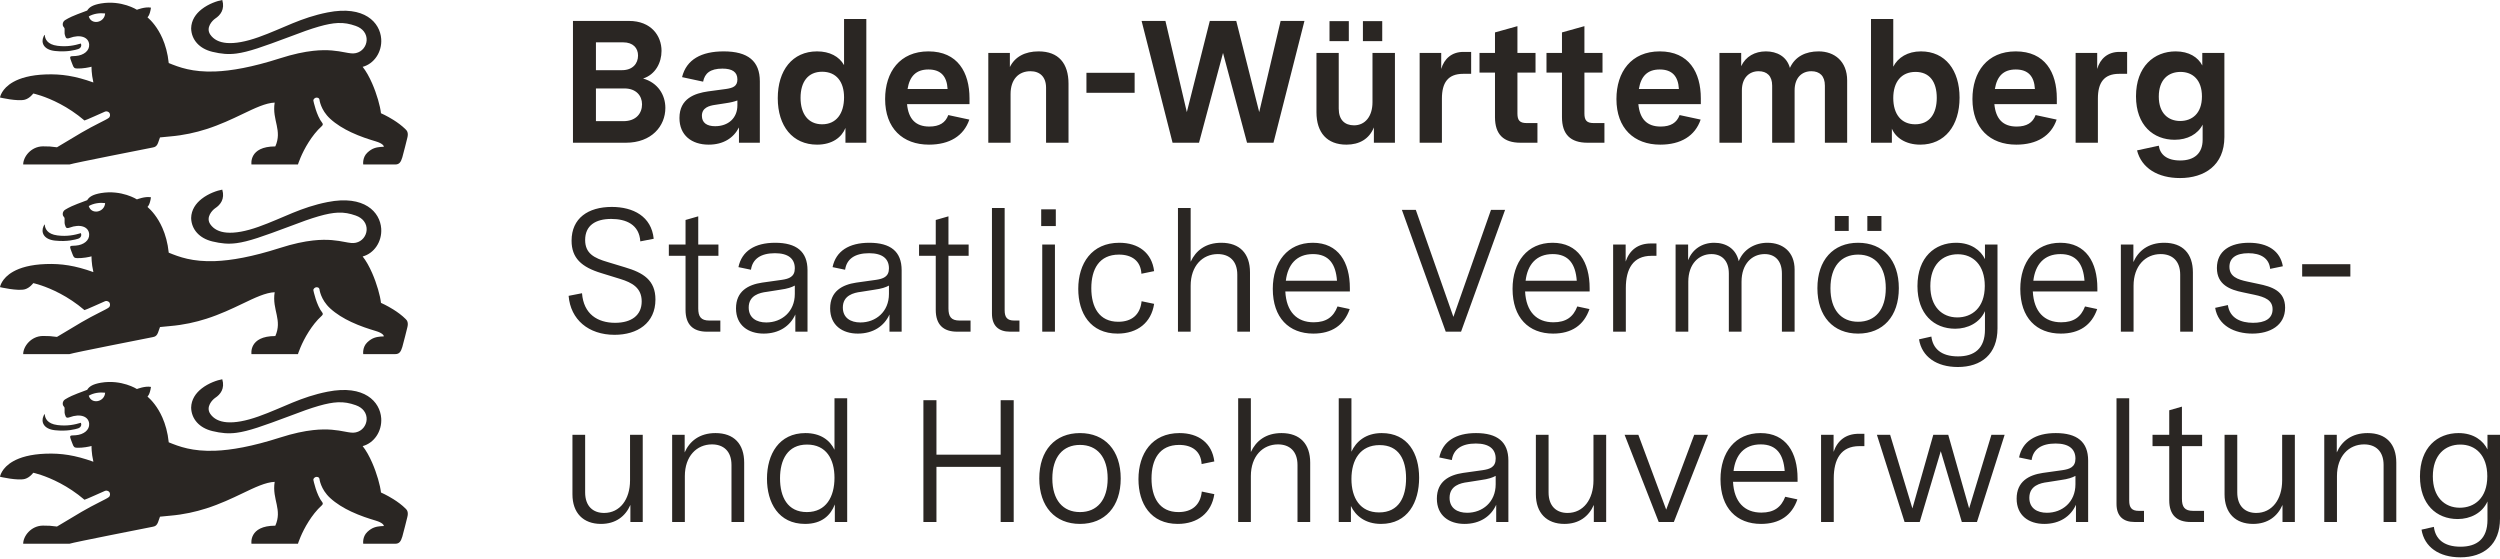
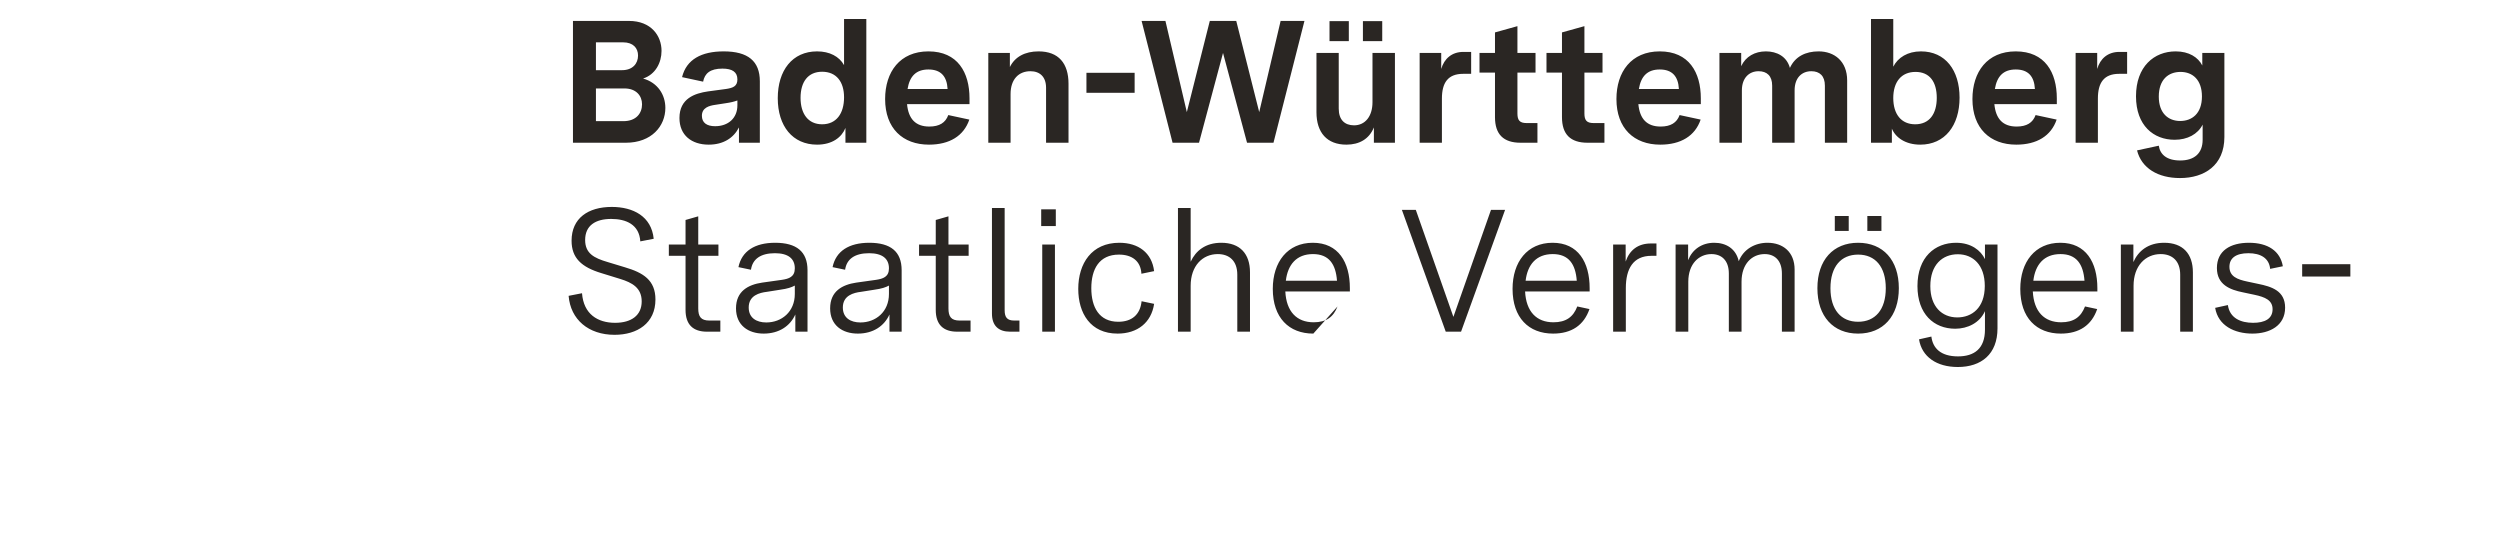
<svg xmlns="http://www.w3.org/2000/svg" viewBox="0 0 919.548 205.5" fill="#2a2623">
  <g>
-     <path id="lion" d="M133.391,164.086c4.138-1.09,7.165-5.375,6.827-10.254-.423-6.048-6.149-12.444-19.728-9.762-4.942.978-8.988,2.416-12.87,4-4.075,1.662-7.97,3.485-12.531,5.105-4.697,1.669-8.639,2.39-11.705,2.13-2.758-.234-4.807-1.262-6.06-3.108-1.704-2.555.772-5.132,1.82-5.852,1.91-1.249,3.63-3.38,2.614-6.845-1.831.319-5.045,1.394-7.603,3.412-2.116,1.669-3.784,3.981-3.848,7.042.122,4.185,3.016,7.455,7.832,8.608,3.231.773,5.809,1.022,8.855.624,4.372-.572,9.71-2.479,19.335-6.084,8.993-3.469,14.049-4.958,17.923-5.133,2.431-.11,4.396.298,6.578,1.059,1.364.476,2.35,1.198,3.006,2.041.78,1.003,1.094,2.179,1.021,3.317-.137,2.136-1.634,4.145-3.96,4.646-.536.116-1.116.151-1.733.09-.72-.069-1.503-.217-2.387-.381-2.609-.489-6.128-1.146-11.605-.543-3.286.362-7.276,1.177-12.197,2.755-10.268,3.291-17.933,4.609-23.849,4.836-8.38.321-13.254-1.547-17.057-3.101-.375-3.641-1.252-6.649-2.327-9.094-1.744-3.967-4.01-6.45-5.5-7.747,0,0,.862-.534,1.291-3.534-2.143-.428-5.17.778-5.17.778,0,0-5.62-3.608-13.219-2.323-2.9.508-4.281,1.302-5.075,2.614-6.038,2.217-6.53,2.598-8.07,3.487-1.0.63-.915,1.471-.915,1.683,0,.487.254.788.365.921.159.185.307.354.307.693.016,1.757-.137,1.633.402,3.024.238.561.767.518,1.402.302,3.985-1.487,7.044-.327,7.239,2.368.156,2.324-2.01,3.993-4.905,4.226-.645.039-1.094.065-1.344.079-.476.032-.794.074-.741.63.061.44.695,2.023.867,2.472.435,1.225.714,1.397,1.741,1.434,1.937.069,4.445-.413,5.25-.661,0,0-.085,2.455.683,5.799-6.71-2.418-11.832-3.169-17.516-2.963-5.677.204-9.449,1.368-11.951,2.772-4.429,2.484-4.882,5.72-4.882,5.72.032.005,6.53,1.534,9.192.783,1.805-.513,3.043-2.259,3.043-2.259,0,0,4.289.881,9.93,3.873,2.759,1.464,5.841,3.433,8.903,6.051.113.097,7.202-3.131,7.551-3.26.875-.322,1.529.262,1.68.547.246.466.332,1.341-.352,1.797-.672.603-5.423,2.7-10.001,5.404-2.974,1.762-6.207,3.672-8.985,5.37-2.18-.28-3.127-.365-5.175-.344-4.377.048-7.255,3.873-7.255,6.672h17.024c.709-.258,7.828-1.71,15.017-3.149,5.226-1.046,10.489-2.084,13.353-2.65,1.284-.254,2.079-.412,2.185-.434.382-.086.898-.147,1.365-.605.234-.229.455-.559.641-1.04.132-.328.736-2.079.736-2.079l3.725-.36c4.972-.421,9.381-1.422,13.338-2.689,5.085-1.627,9.426-3.692,13.259-5.528,4.668-2.238,8.52-4.085,11.859-4.233-.537,3.301.239,5.869.764,8.398.501,2.409.775,4.784-.526,7.723-9.859,0-8.774,6.645-8.774,6.645h17.098s1.205-3.932,3.974-8.266c1.274-1.995,2.836-4.076,4.844-5.9.418-.376.381-.772.143-1.09-2.17-2.693-3.267-8.116-3.267-8.116-.185-.693.652-1.153.938-1.201.301-.053,1.113-.059,1.279.723,0,0,.381,3.761,3.943,7.036,2.253,2.066,4.989,3.695,7.716,4.979,3.28,1.545,6.551,2.593,8.963,3.306,2.757.815,3.064,1.735,3.064,2.01-.064,0-1.048.048-1.206.064-1.397.153-3.001.333-4.869,2.106-1.91,1.815-1.508,4.349-1.508,4.349h11.764c1.535,0,2.08-.905,2.614-2.635.344-1.111,1.736-6.751,1.831-7.137.46-1.714-.021-2.624-.614-3.137-1.349-1.352-2.988-2.537-4.5-3.485-2.452-1.537-4.57-2.452-4.57-2.452-.279-2.619-1.515-7.007-3.244-10.964-1.02-2.336-2.229-4.521-3.498-6.104ZM32.649,145.547c1.773-1.06,4.104-1.33,6.02-1.105-.207,3.465-5.073,4.384-6.02,1.105ZM16.018,152.953c.068-.148.146-.294.232-.437.014-.024.085-.14.103-.165.036-.049.115-.019.12.041.069,1.365.852,3.476,4.662,3.952,3.604.455,6.314-.159,8.626-.841.259.624.19,1.609-1,2.047-1.074.328-3.996,1.18-8.536.698-4.239-.45-5.217-3.112-4.207-5.296ZM133.391,94.336c4.138-1.09,7.165-5.375,6.827-10.254-.423-6.048-6.149-12.444-19.728-9.762-4.942.978-8.988,2.416-12.87,4-4.075,1.662-7.97,3.485-12.531,5.105-4.697,1.669-8.639,2.39-11.705,2.13-2.758-.234-4.807-1.262-6.06-3.108-1.704-2.555.772-5.132,1.82-5.852,1.91-1.249,3.63-3.38,2.614-6.845-1.831.319-5.045,1.394-7.603,3.412-2.116,1.669-3.784,3.981-3.848,7.042.122,4.185,3.016,7.455,7.832,8.608,3.231.773,5.809,1.022,8.855.624,4.372-.572,9.71-2.479,19.335-6.084,8.993-3.469,14.049-4.958,17.923-5.133,2.431-.11,4.396.298,6.578,1.059,1.364.476,2.35,1.198,3.006,2.041.78,1.003,1.094,2.179,1.021,3.317-.137,2.136-1.634,4.145-3.96,4.646-.536.116-1.116.151-1.733.09-.72-.069-1.503-.217-2.387-.381-2.609-.489-6.128-1.146-11.605-.543-3.286.362-7.276,1.177-12.197,2.755-10.268,3.291-17.933,4.609-23.849,4.836-8.38.321-13.254-1.547-17.057-3.101-.375-3.641-1.252-6.649-2.327-9.094-1.744-3.967-4.01-6.45-5.5-7.747,0,0,.862-.534,1.291-3.534-2.143-.428-5.17.778-5.17.778,0,0-5.62-3.608-13.219-2.323-2.9.508-4.281,1.302-5.075,2.614-6.038,2.217-6.53,2.598-8.07,3.487-1.0.63-.915,1.471-.915,1.683,0,.487.254.788.365.921.159.185.307.354.307.693.016,1.757-.137,1.633.402,3.024.238.561.767.518,1.402.302,3.985-1.487,7.044-.327,7.239,2.368.156,2.324-2.01,3.993-4.905,4.226-.645.039-1.094.065-1.344.079-.476.032-.794.074-.741.63.061.44.695,2.023.867,2.472.435,1.225.714,1.397,1.741,1.434,1.937.069,4.445-.413,5.25-.661,0,0-.085,2.455.683,5.799-6.71-2.418-11.832-3.169-17.516-2.963-5.677.204-9.449,1.368-11.951,2.772-4.429,2.484-4.882,5.72-4.882,5.72.032.005,6.53,1.534,9.192.783,1.805-.513,3.043-2.259,3.043-2.259,0,0,4.289.881,9.93,3.873,2.759,1.464,5.841,3.433,8.903,6.051.113.097,7.202-3.131,7.551-3.26.875-.322,1.529.262,1.68.547.246.466.332,1.341-.352,1.797-.672.603-5.423,2.7-10.001,5.404-2.974,1.762-6.207,3.672-8.985,5.37-2.18-.28-3.127-.365-5.175-.344-4.377.048-7.255,3.873-7.255,6.672h17.024c.709-.258,7.828-1.71,15.017-3.149,5.226-1.046,10.489-2.084,13.353-2.65,1.284-.254,2.079-.412,2.185-.434.382-.086.898-.147,1.365-.605.234-.229.455-.559.641-1.04.132-.328.736-2.079.736-2.079l3.725-.36c4.972-.421,9.381-1.422,13.338-2.689,5.085-1.627,9.426-3.692,13.259-5.528,4.668-2.238,8.52-4.085,11.859-4.233-.537,3.301.239,5.869.764,8.398.501,2.409.775,4.784-.526,7.723-9.859,0-8.774,6.645-8.774,6.645h17.098s1.205-3.932,3.974-8.266c1.274-1.995,2.836-4.076,4.844-5.9.418-.376.381-.772.143-1.09-2.17-2.693-3.267-8.116-3.267-8.116-.185-.693.652-1.153.938-1.201.301-.053,1.113-.059,1.279.723,0,0,.381,3.761,3.943,7.036,2.253,2.066,4.989,3.695,7.716,4.979,3.28,1.545,6.551,2.593,8.963,3.306,2.757.815,3.064,1.735,3.064,2.01-.064,0-1.048.048-1.206.064-1.397.153-3.001.333-4.869,2.106-1.91,1.815-1.508,4.349-1.508,4.349h11.764c1.535,0,2.08-.905,2.614-2.635.344-1.111,1.736-6.751,1.831-7.137.46-1.714-.021-2.624-.614-3.137-1.349-1.352-2.988-2.537-4.5-3.485-2.452-1.537-4.57-2.452-4.57-2.452-.279-2.619-1.515-7.007-3.244-10.964-1.02-2.336-2.229-4.521-3.498-6.104ZM32.649,75.797c1.773-1.06,4.104-1.33,6.02-1.105-.207,3.465-5.073,4.384-6.02,1.105ZM16.018,83.204c.068-.148.146-.294.232-.437.014-.024.085-.14.103-.165.036-.049.115-.019.12.041.069,1.365.852,3.476,4.662,3.952,3.604.455,6.314-.159,8.626-.841.259.624.19,1.609-1,2.047-1.074.328-3.996,1.18-8.536.698-4.239-.45-5.217-3.112-4.207-5.296ZM133.391,24.586c4.138-1.09,7.165-5.375,6.827-10.254-.423-6.048-6.149-12.444-19.728-9.762-4.942.978-8.988,2.416-12.87,4-4.075,1.662-7.97,3.485-12.531,5.105-4.697,1.669-8.639,2.39-11.705,2.13-2.758-.234-4.807-1.262-6.06-3.108-1.704-2.555.772-5.132,1.82-5.852,1.91-1.249,3.63-3.38,2.614-6.845-1.831.319-5.045,1.394-7.603,3.412-2.116,1.669-3.784,3.981-3.848,7.042.122,4.185,3.016,7.455,7.832,8.608,3.231.773,5.809,1.022,8.855.624,4.372-.572,9.71-2.479,19.335-6.084,8.993-3.469,14.049-4.958,17.923-5.133,2.431-.11,4.396.298,6.578,1.059,1.364.476,2.35,1.198,3.006,2.041.78,1.003,1.094,2.179,1.021,3.317-.137,2.136-1.634,4.145-3.96,4.646-.536.116-1.116.151-1.733.09-.72-.069-1.503-.217-2.387-.381-2.609-.489-6.128-1.146-11.605-.543-3.286.362-7.276,1.177-12.197,2.755-10.268,3.291-17.933,4.609-23.849,4.836-8.38.321-13.254-1.547-17.057-3.101-.375-3.641-1.252-6.649-2.327-9.094-1.744-3.967-4.01-6.45-5.5-7.747,0,0,.862-.534,1.291-3.534-2.143-.428-5.17.778-5.17.778,0,0-5.62-3.608-13.219-2.323-2.9.508-4.281,1.302-5.075,2.614-6.038,2.217-6.53,2.598-8.07,3.487-1.0.63-.915,1.471-.915,1.683,0,.487.254.788.365.921.159.185.307.354.307.693.016,1.757-.137,1.633.402,3.024.238.561.767.518,1.402.302,3.985-1.487,7.044-.327,7.239,2.368.156,2.324-2.01,3.993-4.905,4.226-.645.039-1.094.065-1.344.079-.476.032-.794.074-.741.63.061.44.695,2.023.867,2.472.435,1.225.714,1.397,1.741,1.434,1.937.069,4.445-.413,5.25-.661,0,0-.085,2.455.683,5.799-6.71-2.418-11.832-3.169-17.516-2.963-5.677.204-9.449,1.368-11.951,2.772-4.429,2.484-4.882,5.72-4.882,5.72.032.005,6.53,1.534,9.192.783,1.805-.513,3.043-2.259,3.043-2.259,0,0,4.289.881,9.93,3.873,2.759,1.464,5.841,3.433,8.903,6.051.113.097,7.202-3.131,7.551-3.26.875-.322,1.529.262,1.68.547.246.466.332,1.341-.352,1.797-.672.603-5.423,2.7-10.001,5.404-2.974,1.762-6.207,3.672-8.985,5.37-2.18-.28-3.127-.365-5.175-.344-4.377.048-7.255,3.873-7.255,6.672h17.024c.709-.258,7.828-1.71,15.017-3.149,5.226-1.046,10.489-2.084,13.353-2.65,1.284-.254,2.079-.412,2.185-.434.382-.086.898-.147,1.365-.605.234-.229.455-.559.641-1.04.132-.328.736-2.079.736-2.079l3.725-.36c4.972-.421,9.381-1.422,13.338-2.689,5.085-1.627,9.426-3.692,13.259-5.528,4.668-2.238,8.52-4.085,11.859-4.233-.537,3.301.239,5.869.764,8.398.501,2.409.775,4.784-.526,7.723-9.859,0-8.774,6.645-8.774,6.645h17.098s1.205-3.932,3.974-8.266c1.274-1.995,2.836-4.076,4.844-5.9.418-.376.381-.772.143-1.09-2.17-2.693-3.267-8.116-3.267-8.116-.185-.693.652-1.153.938-1.201.301-.053,1.113-.059,1.279.723,0,0,.381,3.761,3.943,7.036,2.253,2.066,4.989,3.695,7.716,4.979,3.28,1.545,6.551,2.593,8.963,3.306,2.757.815,3.064,1.735,3.064,2.01-.064,0-1.048.048-1.206.064-1.397.153-3.001.333-4.869,2.106-1.91,1.815-1.508,4.349-1.508,4.349h11.764c1.535,0,2.08-.905,2.614-2.635.344-1.111,1.736-6.751,1.831-7.137.46-1.714-.021-2.624-.614-3.137-1.349-1.352-2.988-2.537-4.5-3.485-2.452-1.537-4.57-2.452-4.57-2.452-.279-2.619-1.515-7.007-3.244-10.964-1.02-2.336-2.229-4.521-3.498-6.104ZM32.649,6.047c1.773-1.06,4.104-1.33,6.02-1.105-.207,3.465-5.073,4.384-6.02,1.105ZM16.018,13.454c.068-.148.146-.294.232-.437.014-.024.085-.14.103-.165.036-.049.115-.019.12.041.069,1.365.852,3.476,4.662,3.952,3.604.455,6.314-.159,8.626-.841.259.624.19,1.609-1,2.047-1.074.328-3.996,1.18-8.536.698-4.239-.45-5.217-3.112-4.207-5.296Z" />
-   </g>
+     </g>
  <path d="M210.748 52.5L230.204 52.5C239.676 52.5 244.732 46.356 244.732 39.7C244.732 34.9 241.98 30.42 236.54 28.884C241.084 27.412 243.324 23.06 243.324 18.708C243.324 13.14 239.484 7.7 231.356 7.7L210.748 7.7ZM229.308 44.564L219.196 44.564L219.196 32.532L229.692 32.532C233.98 32.532 236.156 35.22 236.156 38.356C236.156 41.62 234.044 44.564 229.308 44.564ZM228.796 25.812L219.196 25.812L219.196 15.572L229.18 15.572C232.892 15.572 234.684 17.684 234.684 20.436C234.684 23.38 232.7 25.812 228.796 25.812ZM260.668 53.204C266.044 53.204 269.82 50.772 271.804 46.868L271.804 52.5L279.484 52.5L279.484 29.908C279.484 22.484 275.132 18.9 266.172 18.9C258.044 18.9 252.476 21.844 250.876 28.372L258.62 30.036C259.196 27.028 261.18 25.236 265.724 25.236C269.372 25.236 271.228 26.516 271.228 29.204C271.228 31.764 269.564 32.34 267.068 32.724L260.412 33.62C255.612 34.324 249.916 36.18 249.916 43.412C249.916 49.748 254.396 53.204 260.668 53.204ZM263.036 46.42C259.964 46.42 258.172 45.14 258.172 42.58C258.172 39.636 260.796 38.868 263.164 38.548L266.876 37.972C268.732 37.716 270.012 37.396 271.228 36.948L271.228 38.74C271.228 43.412 267.9 46.42 263.036 46.42ZM300.54 53.204C306.172 53.204 309.628 50.452 310.972 47.06L310.972 52.5L318.652 52.5L318.652 6.996L310.46 6.996L310.46 23.956C308.668 20.756 305.148 18.9 300.54 18.9C291.452 18.9 286.076 25.876 286.076 36.116C286.076 46.356 291.516 53.204 300.54 53.204ZM302.396 45.716C297.212 45.716 294.46 41.812 294.46 35.988C294.46 30.1 297.212 26.388 302.396 26.388C307.644 26.388 310.46 30.1 310.46 35.796C310.46 41.812 307.58 45.716 302.396 45.716ZM341.692 53.204C349.244 53.204 354.492 50.004 356.54 43.988L348.796 42.324C347.772 45.14 345.532 46.548 341.82 46.548C336.828 46.548 334.14 43.796 333.628 38.292L356.604 38.292L356.604 36.18C356.604 26.644 352.252 18.9 341.5 18.9C331.004 18.9 325.564 26.452 325.564 36.436C325.564 47.188 332.028 53.204 341.692 53.204ZM333.82 32.724C334.588 28.052 336.956 25.556 341.5 25.556C346.044 25.556 348.284 28.052 348.54 32.724ZM363.516 52.5L371.708 52.5L371.708 34.58C371.708 29.14 374.716 26.196 379.004 26.196C382.46 26.196 384.764 28.244 384.764 32.276L384.764 52.5L393.02 52.5L393.02 30.804C393.02 23.316 389.372 18.9 382.012 18.9C377.02 18.9 373.308 20.884 371.452 24.66L371.452 19.476L363.516 19.476ZM399.612 34.132L417.34 34.132L417.34 26.772L399.612 26.772ZM431.292 52.5L441.02 52.5L449.852 19.476L458.684 52.5L468.412 52.5L479.804 7.7L471.036 7.7L463.164 41.236L454.716 7.7L444.988 7.7L436.54 41.236L428.668 7.7L419.9 7.7ZM495.228 53.204C499.964 53.204 503.612 51.156 505.34 46.868L505.34 52.5L513.084 52.5L513.084 19.476L504.828 19.476L504.828 37.588C504.828 42.772 502.14 46.1 498.044 46.1C494.588 46.1 492.412 44.052 492.412 39.956L492.412 19.476L484.22 19.476L484.22 41.3C484.22 48.788 488.124 53.204 495.228 53.204ZM501.308 15.124L508.412 15.124L508.412 7.764L501.308 7.764ZM489.02 15.124L496.124 15.124L496.124 7.764L489.02 7.764ZM522.172 52.5L530.364 52.5L530.364 36.244C530.364 30.484 532.54 27.156 538.172 27.156L541.116 27.156L541.116 19.092L538.236 19.092C534.012 19.092 531.196 21.588 530.108 25.364L530.108 19.476L522.172 19.476ZM559.292 52.5L565.5 52.5L565.5 45.268L561.532 45.268C558.972 45.268 558.14 44.244 558.14 41.748L558.14 26.708L564.796 26.708L564.796 19.476L558.14 19.476L558.14 9.62L549.884 11.924L549.884 19.476L544.188 19.476L544.188 26.708L549.884 26.708L549.884 43.092C549.884 49.428 553.02 52.5 559.292 52.5ZM583.932 52.5L590.14 52.5L590.14 45.268L586.172 45.268C583.612 45.268 582.78 44.244 582.78 41.748L582.78 26.708L589.436 26.708L589.436 19.476L582.78 19.476L582.78 9.62L574.524 11.924L574.524 19.476L568.828 19.476L568.828 26.708L574.524 26.708L574.524 43.092C574.524 49.428 577.66 52.5 583.932 52.5ZM610.684 53.204C618.236 53.204 623.484 50.004 625.532 43.988L617.788 42.324C616.764 45.14 614.524 46.548 610.812 46.548C605.82 46.548 603.132 43.796 602.62 38.292L625.596 38.292L625.596 36.18C625.596 26.644 621.244 18.9 610.492 18.9C599.996 18.9 594.556 26.452 594.556 36.436C594.556 47.188 601.02 53.204 610.684 53.204ZM602.812 32.724C603.58 28.052 605.948 25.556 610.492 25.556C615.036 25.556 617.276 28.052 617.532 32.724ZM632.444 52.5L640.7 52.5L640.7 33.236C640.7 28.564 643.452 26.196 646.844 26.196C649.916 26.196 651.836 27.924 651.836 31.508L651.836 52.5L660.092 52.5L660.092 33.236C660.092 28.564 662.78 26.196 666.236 26.196C669.308 26.196 671.228 27.924 671.228 31.508L671.228 52.5L679.42 52.5L679.42 29.588C679.42 22.548 674.748 18.9 668.924 18.9C664.188 18.9 660.284 20.756 658.364 24.98C657.212 20.756 653.564 18.9 649.532 18.9C645.5 18.9 642.108 20.756 640.444 24.34L640.444 19.476L632.444 19.476ZM706.3 53.204C715.324 53.204 720.764 46.228 720.764 35.924C720.764 25.876 715.58 18.9 706.556 18.9C701.692 18.9 698.108 21.14 696.38 24.532L696.38 6.996L688.188 6.996L688.188 52.5L695.868 52.5L695.868 47.316C697.212 50.58 700.86 53.204 706.3 53.204ZM704.444 45.716C699.324 45.716 696.38 42.004 696.38 36.052C696.38 30.164 699.324 26.452 704.572 26.452C709.756 26.452 712.38 30.1 712.38 35.988C712.38 41.876 709.692 45.716 704.444 45.716ZM741.628 53.204C749.18 53.204 754.428 50.004 756.476 43.988L748.732 42.324C747.708 45.14 745.468 46.548 741.756 46.548C736.764 46.548 734.076 43.796 733.564 38.292L756.54 38.292L756.54 36.18C756.54 26.644 752.188 18.9 741.436 18.9C730.94 18.9 725.5 26.452 725.5 36.436C725.5 47.188 731.964 53.204 741.628 53.204ZM733.756 32.724C734.524 28.052 736.892 25.556 741.436 25.556C745.98 25.556 748.22 28.052 748.476 32.724ZM763.452 52.5L771.644 52.5L771.644 36.244C771.644 30.484 773.82 27.156 779.452 27.156L782.396 27.156L782.396 19.092L779.516 19.092C775.292 19.092 772.476 21.588 771.388 25.364L771.388 19.476L763.452 19.476ZM801.852 65.492C810.812 65.492 818.172 60.82 818.172 50.388L818.172 19.476L810.044 19.476L810.044 24.084C808.508 21.076 805.18 18.9 800.252 18.9C792.316 18.9 785.66 24.468 785.66 35.412C785.66 46.164 792.124 51.412 799.868 51.412C804.604 51.412 808.38 49.364 810.172 45.844L810.172 51.412C810.172 56.404 807.1 59.028 801.916 59.028C796.86 59.028 794.492 56.724 794.044 53.588L786.044 55.316C787.708 61.908 793.788 65.492 801.852 65.492ZM801.916 44.5C797.5 44.5 794.044 41.62 794.044 35.54C794.044 29.268 797.564 26.452 802.044 26.452C806.524 26.452 809.916 29.396 809.916 35.476C809.916 41.812 806.204 44.5 801.916 44.5Z" />
-   <path d="M226.044 123.152C234.428 123.152 241.084 118.864 241.084 110.16C241.084 103.056 236.604 100.304 229.884 98.32L223.548 96.4C218.492 94.928 215.228 93.2 215.228 88.272C215.228 82.96 219.004 80.528 224.828 80.528C230.268 80.528 235.132 82.576 235.516 88.784L240.444 87.824C239.612 79.568 232.892 76.112 225.02 76.112C216.316 76.112 210.236 80.272 210.236 88.528C210.236 94.864 213.82 98.256 221.308 100.496L228.156 102.608C232.508 103.952 236.028 105.872 236.028 110.864C236.028 115.984 232.252 118.736 226.236 118.736C219.836 118.736 214.652 115.536 214.076 107.856L209.148 108.816C209.852 117.52 216.444 123.152 226.044 123.152ZM260.028 122L264.956 122L264.956 117.904L260.924 117.904C257.788 117.904 256.828 116.432 256.828 113.424L256.828 94.096L264.252 94.096L264.252 89.936L256.828 89.936L256.828 79.568L252.156 80.912L252.156 89.936L246.012 89.936L246.012 94.096L252.156 94.096L252.156 114C252.156 119.44 254.972 122 260.028 122ZM280.892 122.704C286.524 122.704 290.62 119.952 292.54 115.664L292.54 122L297.02 122L297.02 99.408C297.02 92.496 292.924 89.296 285.116 89.296C277.628 89.296 272.828 92.368 271.612 98.256L276.22 99.216C276.796 95.248 279.804 93.136 285.052 93.136C289.98 93.136 292.348 95.184 292.348 98.704C292.348 101.84 290.172 102.544 287.612 102.928L280.316 103.952C275.196 104.72 270.716 107.088 270.716 113.424C270.716 119.632 275.196 122.704 280.892 122.704ZM281.852 118.608C278.268 118.608 275.388 116.944 275.388 113.104C275.388 108.624 279.42 107.664 282.044 107.344L286.908 106.576C289.724 106.192 291.132 105.68 292.348 105.04L292.348 108.112C292.348 114.704 287.484 118.608 281.852 118.608ZM315.516 122.704C321.148 122.704 325.244 119.952 327.164 115.664L327.164 122L331.644 122L331.644 99.408C331.644 92.496 327.548 89.296 319.74 89.296C312.252 89.296 307.452 92.368 306.236 98.256L310.844 99.216C311.42 95.248 314.428 93.136 319.676 93.136C324.604 93.136 326.972 95.184 326.972 98.704C326.972 101.84 324.796 102.544 322.236 102.928L314.94 103.952C309.82 104.72 305.34 107.088 305.34 113.424C305.34 119.632 309.82 122.704 315.516 122.704ZM316.476 118.608C312.892 118.608 310.012 116.944 310.012 113.104C310.012 108.624 314.044 107.664 316.668 107.344L321.532 106.576C324.348 106.192 325.756 105.68 326.972 105.04L326.972 108.112C326.972 114.704 322.108 118.608 316.476 118.608ZM352.06 122L356.988 122L356.988 117.904L352.956 117.904C349.82 117.904 348.86 116.432 348.86 113.424L348.86 94.096L356.284 94.096L356.284 89.936L348.86 89.936L348.86 79.568L344.188 80.912L344.188 89.936L338.044 89.936L338.044 94.096L344.188 94.096L344.188 114C344.188 119.44 347.004 122 352.06 122ZM371.516 122L374.972 122L374.972 117.904L373.052 117.904C370.428 117.904 369.532 116.688 369.532 114.128L369.532 76.496L364.86 76.496L364.86 115.344C364.86 119.824 367.292 122 371.516 122ZM383.356 122L388.028 122L388.028 89.936L383.356 89.936ZM382.972 83.152L388.348 83.152L388.348 77.008L382.972 77.008ZM411.068 122.704C418.364 122.704 423.484 118.672 424.508 111.76L419.9 110.8C419.388 115.792 416.252 118.352 411.324 118.352C404.284 118.352 401.404 112.976 401.404 106C401.404 99.024 404.284 93.648 411.58 93.648C416.38 93.648 419.58 96.016 419.836 100.688L424.508 99.728C423.676 92.944 418.684 89.296 411.708 89.296C401.532 89.296 396.604 96.912 396.604 106.256C396.604 115.216 401.084 122.704 411.068 122.704ZM433.276 122L437.948 122L437.948 105.104C437.948 97.808 442.3 93.456 447.932 93.456C452.156 93.456 455.1 95.952 455.1 101.008L455.1 122L459.772 122L459.772 100.176C459.772 93.328 456.06 89.296 449.212 89.296C443.388 89.296 439.804 92.24 437.948 96.272L437.948 76.496L433.276 76.496ZM483.068 122.704C489.852 122.704 494.396 119.632 496.444 113.68L491.964 112.72C490.492 116.56 487.868 118.544 483.196 118.544C476.988 118.544 473.148 114.64 472.764 107.216L496.508 107.216L496.508 106C496.508 96.464 492.284 89.296 482.876 89.296C473.596 89.296 468.156 96.336 468.156 106.256C468.156 116.88 474.108 122.704 483.068 122.704ZM472.956 103.248C473.66 97.36 476.86 93.456 482.94 93.456C488.828 93.456 491.324 97.168 491.772 103.248ZM531.772 122L537.404 122L553.596 77.2L548.412 77.2L534.588 116.56L520.764 77.2L515.644 77.2ZM571.26 122.704C578.044 122.704 582.588 119.632 584.636 113.68L580.156 112.72C578.684 116.56 576.06 118.544 571.388 118.544C565.18 118.544 561.34 114.64 560.956 107.216L584.7 107.216L584.7 106C584.7 96.464 580.476 89.296 571.068 89.296C561.788 89.296 556.348 96.336 556.348 106.256C556.348 116.88 562.3 122.704 571.26 122.704ZM561.148 103.248C561.852 97.36 565.052 93.456 571.132 93.456C577.02 93.456 579.516 97.168 579.964 103.248ZM593.34 122L598.012 122L598.012 105.936C598.012 98.96 600.636 94.096 607.42 94.096L609.276 94.096L609.276 89.552L607.228 89.552C602.428 89.552 599.356 92.048 597.948 96.208L597.948 89.936L593.34 89.936ZM616.316 122L620.988 122L620.988 103.632C620.988 96.976 624.956 93.456 629.5 93.456C633.212 93.456 635.9 95.76 635.9 100.624L635.9 122L640.572 122L640.572 103.632C640.572 96.976 644.476 93.456 649.084 93.456C652.732 93.456 655.42 95.76 655.42 100.624L655.42 122L660.092 122L660.092 99.152C660.092 92.688 655.804 89.296 650.108 89.296C645.5 89.296 641.276 91.664 639.548 96.08C638.524 91.472 634.876 89.296 630.524 89.296C625.916 89.296 622.46 91.792 620.924 95.696L620.924 89.936L616.316 89.936ZM683.452 122.704C692.604 122.704 698.428 116.368 698.428 106C698.428 95.632 692.604 89.296 683.452 89.296C674.3 89.296 668.476 95.632 668.476 106C668.476 116.368 674.3 122.704 683.452 122.704ZM683.452 118.352C677.18 118.352 673.276 113.936 673.276 106C673.276 98.064 677.18 93.648 683.452 93.648C689.724 93.648 693.628 98.064 693.628 106C693.628 113.936 689.724 118.352 683.452 118.352ZM686.844 84.944L692.028 84.944L692.028 79.44L686.844 79.44ZM674.876 84.944L679.996 84.944L679.996 79.44L674.876 79.44ZM720.124 134.992C728.764 134.992 734.716 130.256 734.716 120.784L734.716 89.936L730.108 89.936L730.108 95.312C728.572 92.112 725.052 89.296 719.484 89.296C711.676 89.296 705.276 94.608 705.276 105.232C705.276 115.472 711.292 120.912 719.164 120.912C723.772 120.912 728.188 118.736 730.108 114.448L730.108 121.232C730.108 128.208 726.204 131.088 720.188 131.088C713.788 131.088 710.908 128.016 710.396 123.792L705.852 124.816C706.876 131.216 712.316 134.992 720.124 134.992ZM719.932 116.752C714.3 116.752 710.012 112.784 710.012 105.232C710.012 97.36 714.492 93.52 720.124 93.52C725.692 93.52 730.044 97.424 730.044 105.168C730.044 113.296 725.244 116.752 719.932 116.752ZM758.012 122.704C764.796 122.704 769.34 119.632 771.388 113.68L766.908 112.72C765.436 116.56 762.812 118.544 758.14 118.544C751.932 118.544 748.092 114.64 747.708 107.216L771.452 107.216L771.452 106C771.452 96.464 767.228 89.296 757.82 89.296C748.54 89.296 743.1 96.336 743.1 106.256C743.1 116.88 749.052 122.704 758.012 122.704ZM747.9 103.248C748.604 97.36 751.804 93.456 757.884 93.456C763.772 93.456 766.268 97.168 766.716 103.248ZM780.092 122L784.764 122L784.764 105.104C784.764 97.808 789.116 93.456 794.748 93.456C798.972 93.456 801.916 95.952 801.916 101.008L801.916 122L806.588 122L806.588 100.176C806.588 93.328 802.876 89.296 796.028 89.296C790.14 89.296 786.492 92.304 784.7 96.4L784.7 89.936L780.092 89.936ZM828.476 122.704C834.876 122.704 840.508 119.76 840.508 113.168C840.508 106.96 835.58 105.424 830.524 104.4L826.62 103.568C822.972 102.8 820.028 101.712 820.028 98.128C820.028 94.992 822.332 93.136 827.004 93.136C831.484 93.136 834.62 94.928 835.004 98.896L839.676 97.936C838.716 92.368 834.236 89.296 827.196 89.296C820.348 89.296 815.42 92.24 815.42 98.576C815.42 104.72 820.22 106.576 825.02 107.536L829.244 108.432C833.148 109.264 835.9 110.416 835.9 113.744C835.9 117.264 833.02 118.736 828.732 118.736C824.252 118.736 820.156 117.072 819.452 112.208L814.78 113.232C815.868 119.824 821.948 122.704 828.476 122.704ZM846.78 101.712L864.508 101.712L864.508 97.168L846.78 97.168Z" />
-   <path d="M221.052 192.704C226.428 192.704 230.012 189.952 231.868 185.728L231.868 192L236.412 192L236.412 159.936L231.74 159.936L231.74 176.704C231.74 183.68 228.028 188.672 222.204 188.672C218.108 188.672 215.228 186.176 215.228 181.12L215.228 159.936L210.556 159.936L210.556 181.824C210.556 188.672 214.524 192.704 221.052 192.704ZM247.228 192L251.9 192L251.9 175.104C251.9 167.808 256.252 163.456 261.884 163.456C266.108 163.456 269.052 165.952 269.052 171.008L269.052 192L273.724 192L273.724 170.176C273.724 163.328 270.012 159.296 263.164 159.296C257.276 159.296 253.628 162.304 251.836 166.4L251.836 159.936L247.228 159.936ZM296.124 192.704C302.332 192.704 305.532 189.504 307.068 185.536L307.068 192L311.612 192L311.612 146.496L306.94 146.496L306.94 165.44C305.276 161.92 301.82 159.296 296.252 159.296C286.524 159.296 282.108 167.104 282.108 176.064C282.108 184.896 286.332 192.704 296.124 192.704ZM296.764 188.352C289.66 188.352 286.908 182.784 286.908 175.936C286.908 169.088 289.724 163.52 296.828 163.52C303.932 163.52 306.94 168.896 306.94 175.744C306.94 182.72 303.868 188.352 296.764 188.352ZM339.644 192L344.444 192L344.444 171.712L368.06 171.712L368.06 192L372.86 192L372.86 147.2L368.06 147.2L368.06 167.232L344.444 167.232L344.444 147.2L339.644 147.2ZM397.244 192.704C406.396 192.704 412.22 186.368 412.22 176C412.22 165.632 406.396 159.296 397.244 159.296C388.092 159.296 382.268 165.632 382.268 176C382.268 186.368 388.092 192.704 397.244 192.704ZM397.244 188.352C390.972 188.352 387.068 183.936 387.068 176C387.068 168.064 390.972 163.648 397.244 163.648C403.516 163.648 407.42 168.064 407.42 176C407.42 183.936 403.516 188.352 397.244 188.352ZM433.212 192.704C440.508 192.704 445.628 188.672 446.652 181.76L442.044 180.8C441.532 185.792 438.396 188.352 433.468 188.352C426.428 188.352 423.548 182.976 423.548 176C423.548 169.024 426.428 163.648 433.724 163.648C438.524 163.648 441.724 166.016 441.98 170.688L446.652 169.728C445.82 162.944 440.828 159.296 433.852 159.296C423.676 159.296 418.748 166.912 418.748 176.256C418.748 185.216 423.228 192.704 433.212 192.704ZM455.42 192L460.092 192L460.092 175.104C460.092 167.808 464.444 163.456 470.076 163.456C474.3 163.456 477.244 165.952 477.244 171.008L477.244 192L481.916 192L481.916 170.176C481.916 163.328 478.204 159.296 471.356 159.296C465.532 159.296 461.948 162.24 460.092 166.272L460.092 146.496L455.42 146.496ZM507.964 192.704C517.82 192.704 521.98 184.704 521.98 175.744C521.98 166.784 517.82 159.296 508.22 159.296C502.268 159.296 498.748 162.496 497.084 166.144L497.084 146.496L492.412 146.496L492.412 192L496.892 192L496.892 186.112C498.62 189.76 502.204 192.704 507.964 192.704ZM507.26 188.48C500.22 188.48 497.084 183.104 497.084 176.192C497.084 169.088 500.348 163.712 507.452 163.712C514.556 163.712 517.18 169.088 517.18 175.936C517.18 182.784 514.556 188.48 507.26 188.48ZM538.684 192.704C544.316 192.704 548.412 189.952 550.332 185.664L550.332 192L554.812 192L554.812 169.408C554.812 162.496 550.716 159.296 542.908 159.296C535.42 159.296 530.62 162.368 529.404 168.256L534.012 169.216C534.588 165.248 537.596 163.136 542.844 163.136C547.772 163.136 550.14 165.184 550.14 168.704C550.14 171.84 547.964 172.544 545.404 172.928L538.108 173.952C532.988 174.72 528.508 177.088 528.508 183.424C528.508 189.632 532.988 192.704 538.684 192.704ZM539.644 188.608C536.06 188.608 533.18 186.944 533.18 183.104C533.18 178.624 537.212 177.664 539.836 177.344L544.7 176.576C547.516 176.192 548.924 175.68 550.14 175.04L550.14 178.112C550.14 184.704 545.276 188.608 539.644 188.608ZM575.42 192.704C580.796 192.704 584.38 189.952 586.236 185.728L586.236 192L590.78 192L590.78 159.936L586.108 159.936L586.108 176.704C586.108 183.68 582.396 188.672 576.572 188.672C572.476 188.672 569.596 186.176 569.596 181.12L569.596 159.936L564.924 159.936L564.924 181.824C564.924 188.672 568.892 192.704 575.42 192.704ZM610.108 192L615.676 192L628.22 159.936L623.164 159.936L612.86 187.456L602.62 159.936L597.564 159.936ZM647.74 192.704C654.524 192.704 659.068 189.632 661.116 183.68L656.636 182.72C655.164 186.56 652.54 188.544 647.868 188.544C641.66 188.544 637.82 184.64 637.436 177.216L661.18 177.216L661.18 176C661.18 166.464 656.956 159.296 647.548 159.296C638.268 159.296 632.828 166.336 632.828 176.256C632.828 186.88 638.78 192.704 647.74 192.704ZM637.628 173.248C638.332 167.36 641.532 163.456 647.612 163.456C653.5 163.456 655.996 167.168 656.444 173.248ZM669.82 192L674.492 192L674.492 175.936C674.492 168.96 677.116 164.096 683.9 164.096L685.756 164.096L685.756 159.552L683.708 159.552C678.908 159.552 675.836 162.048 674.428 166.208L674.428 159.936L669.82 159.936ZM700.54 192L706.108 192L713.852 165.952L721.596 192L727.164 192L737.34 159.936L732.476 159.936L724.284 187.008L716.604 159.936L711.1 159.936L703.42 187.008L695.228 159.936L690.364 159.936ZM751.932 192.704C757.564 192.704 761.66 189.952 763.58 185.664L763.58 192L768.06 192L768.06 169.408C768.06 162.496 763.964 159.296 756.156 159.296C748.668 159.296 743.868 162.368 742.652 168.256L747.26 169.216C747.836 165.248 750.844 163.136 756.092 163.136C761.02 163.136 763.388 165.184 763.388 168.704C763.388 171.84 761.212 172.544 758.652 172.928L751.356 173.952C746.236 174.72 741.756 177.088 741.756 183.424C741.756 189.632 746.236 192.704 751.932 192.704ZM752.892 188.608C749.308 188.608 746.428 186.944 746.428 183.104C746.428 178.624 750.46 177.664 753.084 177.344L757.948 176.576C760.764 176.192 762.172 175.68 763.388 175.04L763.388 178.112C763.388 184.704 758.524 188.608 752.892 188.608ZM785.148 192L788.604 192L788.604 187.904L786.684 187.904C784.06 187.904 783.164 186.688 783.164 184.128L783.164 146.496L778.492 146.496L778.492 185.344C778.492 189.824 780.924 192 785.148 192ZM805.756 192L810.684 192L810.684 187.904L806.652 187.904C803.516 187.904 802.556 186.432 802.556 183.424L802.556 164.096L809.98 164.096L809.98 159.936L802.556 159.936L802.556 149.568L797.884 150.912L797.884 159.936L791.74 159.936L791.74 164.096L797.884 164.096L797.884 184C797.884 189.44 800.7 192 805.756 192ZM828.732 192.704C834.108 192.704 837.692 189.952 839.548 185.728L839.548 192L844.092 192L844.092 159.936L839.42 159.936L839.42 176.704C839.42 183.68 835.708 188.672 829.884 188.672C825.788 188.672 822.908 186.176 822.908 181.12L822.908 159.936L818.236 159.936L818.236 181.824C818.236 188.672 822.204 192.704 828.732 192.704ZM854.908 192L859.58 192L859.58 175.104C859.58 167.808 863.932 163.456 869.564 163.456C873.788 163.456 876.732 165.952 876.732 171.008L876.732 192L881.404 192L881.404 170.176C881.404 163.328 877.692 159.296 870.844 159.296C864.956 159.296 861.308 162.304 859.516 166.4L859.516 159.936L854.908 159.936ZM904.956 204.992C913.596 204.992 919.548 200.256 919.548 190.784L919.548 159.936L914.94 159.936L914.94 165.312C913.404 162.112 909.884 159.296 904.316 159.296C896.508 159.296 890.108 164.608 890.108 175.232C890.108 185.472 896.124 190.912 903.996 190.912C908.604 190.912 913.02 188.736 914.94 184.448L914.94 191.232C914.94 198.208 911.036 201.088 905.02 201.088C898.62 201.088 895.74 198.016 895.228 193.792L890.684 194.816C891.708 201.216 897.148 204.992 904.956 204.992ZM904.764 186.752C899.132 186.752 894.844 182.784 894.844 175.232C894.844 167.36 899.324 163.52 904.956 163.52C910.524 163.52 914.876 167.424 914.876 175.168C914.876 183.296 910.076 186.752 904.764 186.752Z" />
+   <path d="M226.044 123.152C234.428 123.152 241.084 118.864 241.084 110.16C241.084 103.056 236.604 100.304 229.884 98.32L223.548 96.4C218.492 94.928 215.228 93.2 215.228 88.272C215.228 82.96 219.004 80.528 224.828 80.528C230.268 80.528 235.132 82.576 235.516 88.784L240.444 87.824C239.612 79.568 232.892 76.112 225.02 76.112C216.316 76.112 210.236 80.272 210.236 88.528C210.236 94.864 213.82 98.256 221.308 100.496L228.156 102.608C232.508 103.952 236.028 105.872 236.028 110.864C236.028 115.984 232.252 118.736 226.236 118.736C219.836 118.736 214.652 115.536 214.076 107.856L209.148 108.816C209.852 117.52 216.444 123.152 226.044 123.152ZM260.028 122L264.956 122L264.956 117.904L260.924 117.904C257.788 117.904 256.828 116.432 256.828 113.424L256.828 94.096L264.252 94.096L264.252 89.936L256.828 89.936L256.828 79.568L252.156 80.912L252.156 89.936L246.012 89.936L246.012 94.096L252.156 94.096L252.156 114C252.156 119.44 254.972 122 260.028 122ZM280.892 122.704C286.524 122.704 290.62 119.952 292.54 115.664L292.54 122L297.02 122L297.02 99.408C297.02 92.496 292.924 89.296 285.116 89.296C277.628 89.296 272.828 92.368 271.612 98.256L276.22 99.216C276.796 95.248 279.804 93.136 285.052 93.136C289.98 93.136 292.348 95.184 292.348 98.704C292.348 101.84 290.172 102.544 287.612 102.928L280.316 103.952C275.196 104.72 270.716 107.088 270.716 113.424C270.716 119.632 275.196 122.704 280.892 122.704ZM281.852 118.608C278.268 118.608 275.388 116.944 275.388 113.104C275.388 108.624 279.42 107.664 282.044 107.344L286.908 106.576C289.724 106.192 291.132 105.68 292.348 105.04L292.348 108.112C292.348 114.704 287.484 118.608 281.852 118.608ZM315.516 122.704C321.148 122.704 325.244 119.952 327.164 115.664L327.164 122L331.644 122L331.644 99.408C331.644 92.496 327.548 89.296 319.74 89.296C312.252 89.296 307.452 92.368 306.236 98.256L310.844 99.216C311.42 95.248 314.428 93.136 319.676 93.136C324.604 93.136 326.972 95.184 326.972 98.704C326.972 101.84 324.796 102.544 322.236 102.928L314.94 103.952C309.82 104.72 305.34 107.088 305.34 113.424C305.34 119.632 309.82 122.704 315.516 122.704ZM316.476 118.608C312.892 118.608 310.012 116.944 310.012 113.104C310.012 108.624 314.044 107.664 316.668 107.344L321.532 106.576C324.348 106.192 325.756 105.68 326.972 105.04L326.972 108.112C326.972 114.704 322.108 118.608 316.476 118.608ZM352.06 122L356.988 122L356.988 117.904L352.956 117.904C349.82 117.904 348.86 116.432 348.86 113.424L348.86 94.096L356.284 94.096L356.284 89.936L348.86 89.936L348.86 79.568L344.188 80.912L344.188 89.936L338.044 89.936L338.044 94.096L344.188 94.096L344.188 114C344.188 119.44 347.004 122 352.06 122ZM371.516 122L374.972 122L374.972 117.904L373.052 117.904C370.428 117.904 369.532 116.688 369.532 114.128L369.532 76.496L364.86 76.496L364.86 115.344C364.86 119.824 367.292 122 371.516 122ZM383.356 122L388.028 122L388.028 89.936L383.356 89.936ZM382.972 83.152L388.348 83.152L388.348 77.008L382.972 77.008ZM411.068 122.704C418.364 122.704 423.484 118.672 424.508 111.76L419.9 110.8C419.388 115.792 416.252 118.352 411.324 118.352C404.284 118.352 401.404 112.976 401.404 106C401.404 99.024 404.284 93.648 411.58 93.648C416.38 93.648 419.58 96.016 419.836 100.688L424.508 99.728C423.676 92.944 418.684 89.296 411.708 89.296C401.532 89.296 396.604 96.912 396.604 106.256C396.604 115.216 401.084 122.704 411.068 122.704ZM433.276 122L437.948 122L437.948 105.104C437.948 97.808 442.3 93.456 447.932 93.456C452.156 93.456 455.1 95.952 455.1 101.008L455.1 122L459.772 122L459.772 100.176C459.772 93.328 456.06 89.296 449.212 89.296C443.388 89.296 439.804 92.24 437.948 96.272L437.948 76.496L433.276 76.496ZM483.068 122.704L491.964 112.72C490.492 116.56 487.868 118.544 483.196 118.544C476.988 118.544 473.148 114.64 472.764 107.216L496.508 107.216L496.508 106C496.508 96.464 492.284 89.296 482.876 89.296C473.596 89.296 468.156 96.336 468.156 106.256C468.156 116.88 474.108 122.704 483.068 122.704ZM472.956 103.248C473.66 97.36 476.86 93.456 482.94 93.456C488.828 93.456 491.324 97.168 491.772 103.248ZM531.772 122L537.404 122L553.596 77.2L548.412 77.2L534.588 116.56L520.764 77.2L515.644 77.2ZM571.26 122.704C578.044 122.704 582.588 119.632 584.636 113.68L580.156 112.72C578.684 116.56 576.06 118.544 571.388 118.544C565.18 118.544 561.34 114.64 560.956 107.216L584.7 107.216L584.7 106C584.7 96.464 580.476 89.296 571.068 89.296C561.788 89.296 556.348 96.336 556.348 106.256C556.348 116.88 562.3 122.704 571.26 122.704ZM561.148 103.248C561.852 97.36 565.052 93.456 571.132 93.456C577.02 93.456 579.516 97.168 579.964 103.248ZM593.34 122L598.012 122L598.012 105.936C598.012 98.96 600.636 94.096 607.42 94.096L609.276 94.096L609.276 89.552L607.228 89.552C602.428 89.552 599.356 92.048 597.948 96.208L597.948 89.936L593.34 89.936ZM616.316 122L620.988 122L620.988 103.632C620.988 96.976 624.956 93.456 629.5 93.456C633.212 93.456 635.9 95.76 635.9 100.624L635.9 122L640.572 122L640.572 103.632C640.572 96.976 644.476 93.456 649.084 93.456C652.732 93.456 655.42 95.76 655.42 100.624L655.42 122L660.092 122L660.092 99.152C660.092 92.688 655.804 89.296 650.108 89.296C645.5 89.296 641.276 91.664 639.548 96.08C638.524 91.472 634.876 89.296 630.524 89.296C625.916 89.296 622.46 91.792 620.924 95.696L620.924 89.936L616.316 89.936ZM683.452 122.704C692.604 122.704 698.428 116.368 698.428 106C698.428 95.632 692.604 89.296 683.452 89.296C674.3 89.296 668.476 95.632 668.476 106C668.476 116.368 674.3 122.704 683.452 122.704ZM683.452 118.352C677.18 118.352 673.276 113.936 673.276 106C673.276 98.064 677.18 93.648 683.452 93.648C689.724 93.648 693.628 98.064 693.628 106C693.628 113.936 689.724 118.352 683.452 118.352ZM686.844 84.944L692.028 84.944L692.028 79.44L686.844 79.44ZM674.876 84.944L679.996 84.944L679.996 79.44L674.876 79.44ZM720.124 134.992C728.764 134.992 734.716 130.256 734.716 120.784L734.716 89.936L730.108 89.936L730.108 95.312C728.572 92.112 725.052 89.296 719.484 89.296C711.676 89.296 705.276 94.608 705.276 105.232C705.276 115.472 711.292 120.912 719.164 120.912C723.772 120.912 728.188 118.736 730.108 114.448L730.108 121.232C730.108 128.208 726.204 131.088 720.188 131.088C713.788 131.088 710.908 128.016 710.396 123.792L705.852 124.816C706.876 131.216 712.316 134.992 720.124 134.992ZM719.932 116.752C714.3 116.752 710.012 112.784 710.012 105.232C710.012 97.36 714.492 93.52 720.124 93.52C725.692 93.52 730.044 97.424 730.044 105.168C730.044 113.296 725.244 116.752 719.932 116.752ZM758.012 122.704C764.796 122.704 769.34 119.632 771.388 113.68L766.908 112.72C765.436 116.56 762.812 118.544 758.14 118.544C751.932 118.544 748.092 114.64 747.708 107.216L771.452 107.216L771.452 106C771.452 96.464 767.228 89.296 757.82 89.296C748.54 89.296 743.1 96.336 743.1 106.256C743.1 116.88 749.052 122.704 758.012 122.704ZM747.9 103.248C748.604 97.36 751.804 93.456 757.884 93.456C763.772 93.456 766.268 97.168 766.716 103.248ZM780.092 122L784.764 122L784.764 105.104C784.764 97.808 789.116 93.456 794.748 93.456C798.972 93.456 801.916 95.952 801.916 101.008L801.916 122L806.588 122L806.588 100.176C806.588 93.328 802.876 89.296 796.028 89.296C790.14 89.296 786.492 92.304 784.7 96.4L784.7 89.936L780.092 89.936ZM828.476 122.704C834.876 122.704 840.508 119.76 840.508 113.168C840.508 106.96 835.58 105.424 830.524 104.4L826.62 103.568C822.972 102.8 820.028 101.712 820.028 98.128C820.028 94.992 822.332 93.136 827.004 93.136C831.484 93.136 834.62 94.928 835.004 98.896L839.676 97.936C838.716 92.368 834.236 89.296 827.196 89.296C820.348 89.296 815.42 92.24 815.42 98.576C815.42 104.72 820.22 106.576 825.02 107.536L829.244 108.432C833.148 109.264 835.9 110.416 835.9 113.744C835.9 117.264 833.02 118.736 828.732 118.736C824.252 118.736 820.156 117.072 819.452 112.208L814.78 113.232C815.868 119.824 821.948 122.704 828.476 122.704ZM846.78 101.712L864.508 101.712L864.508 97.168L846.78 97.168Z" />
</svg>